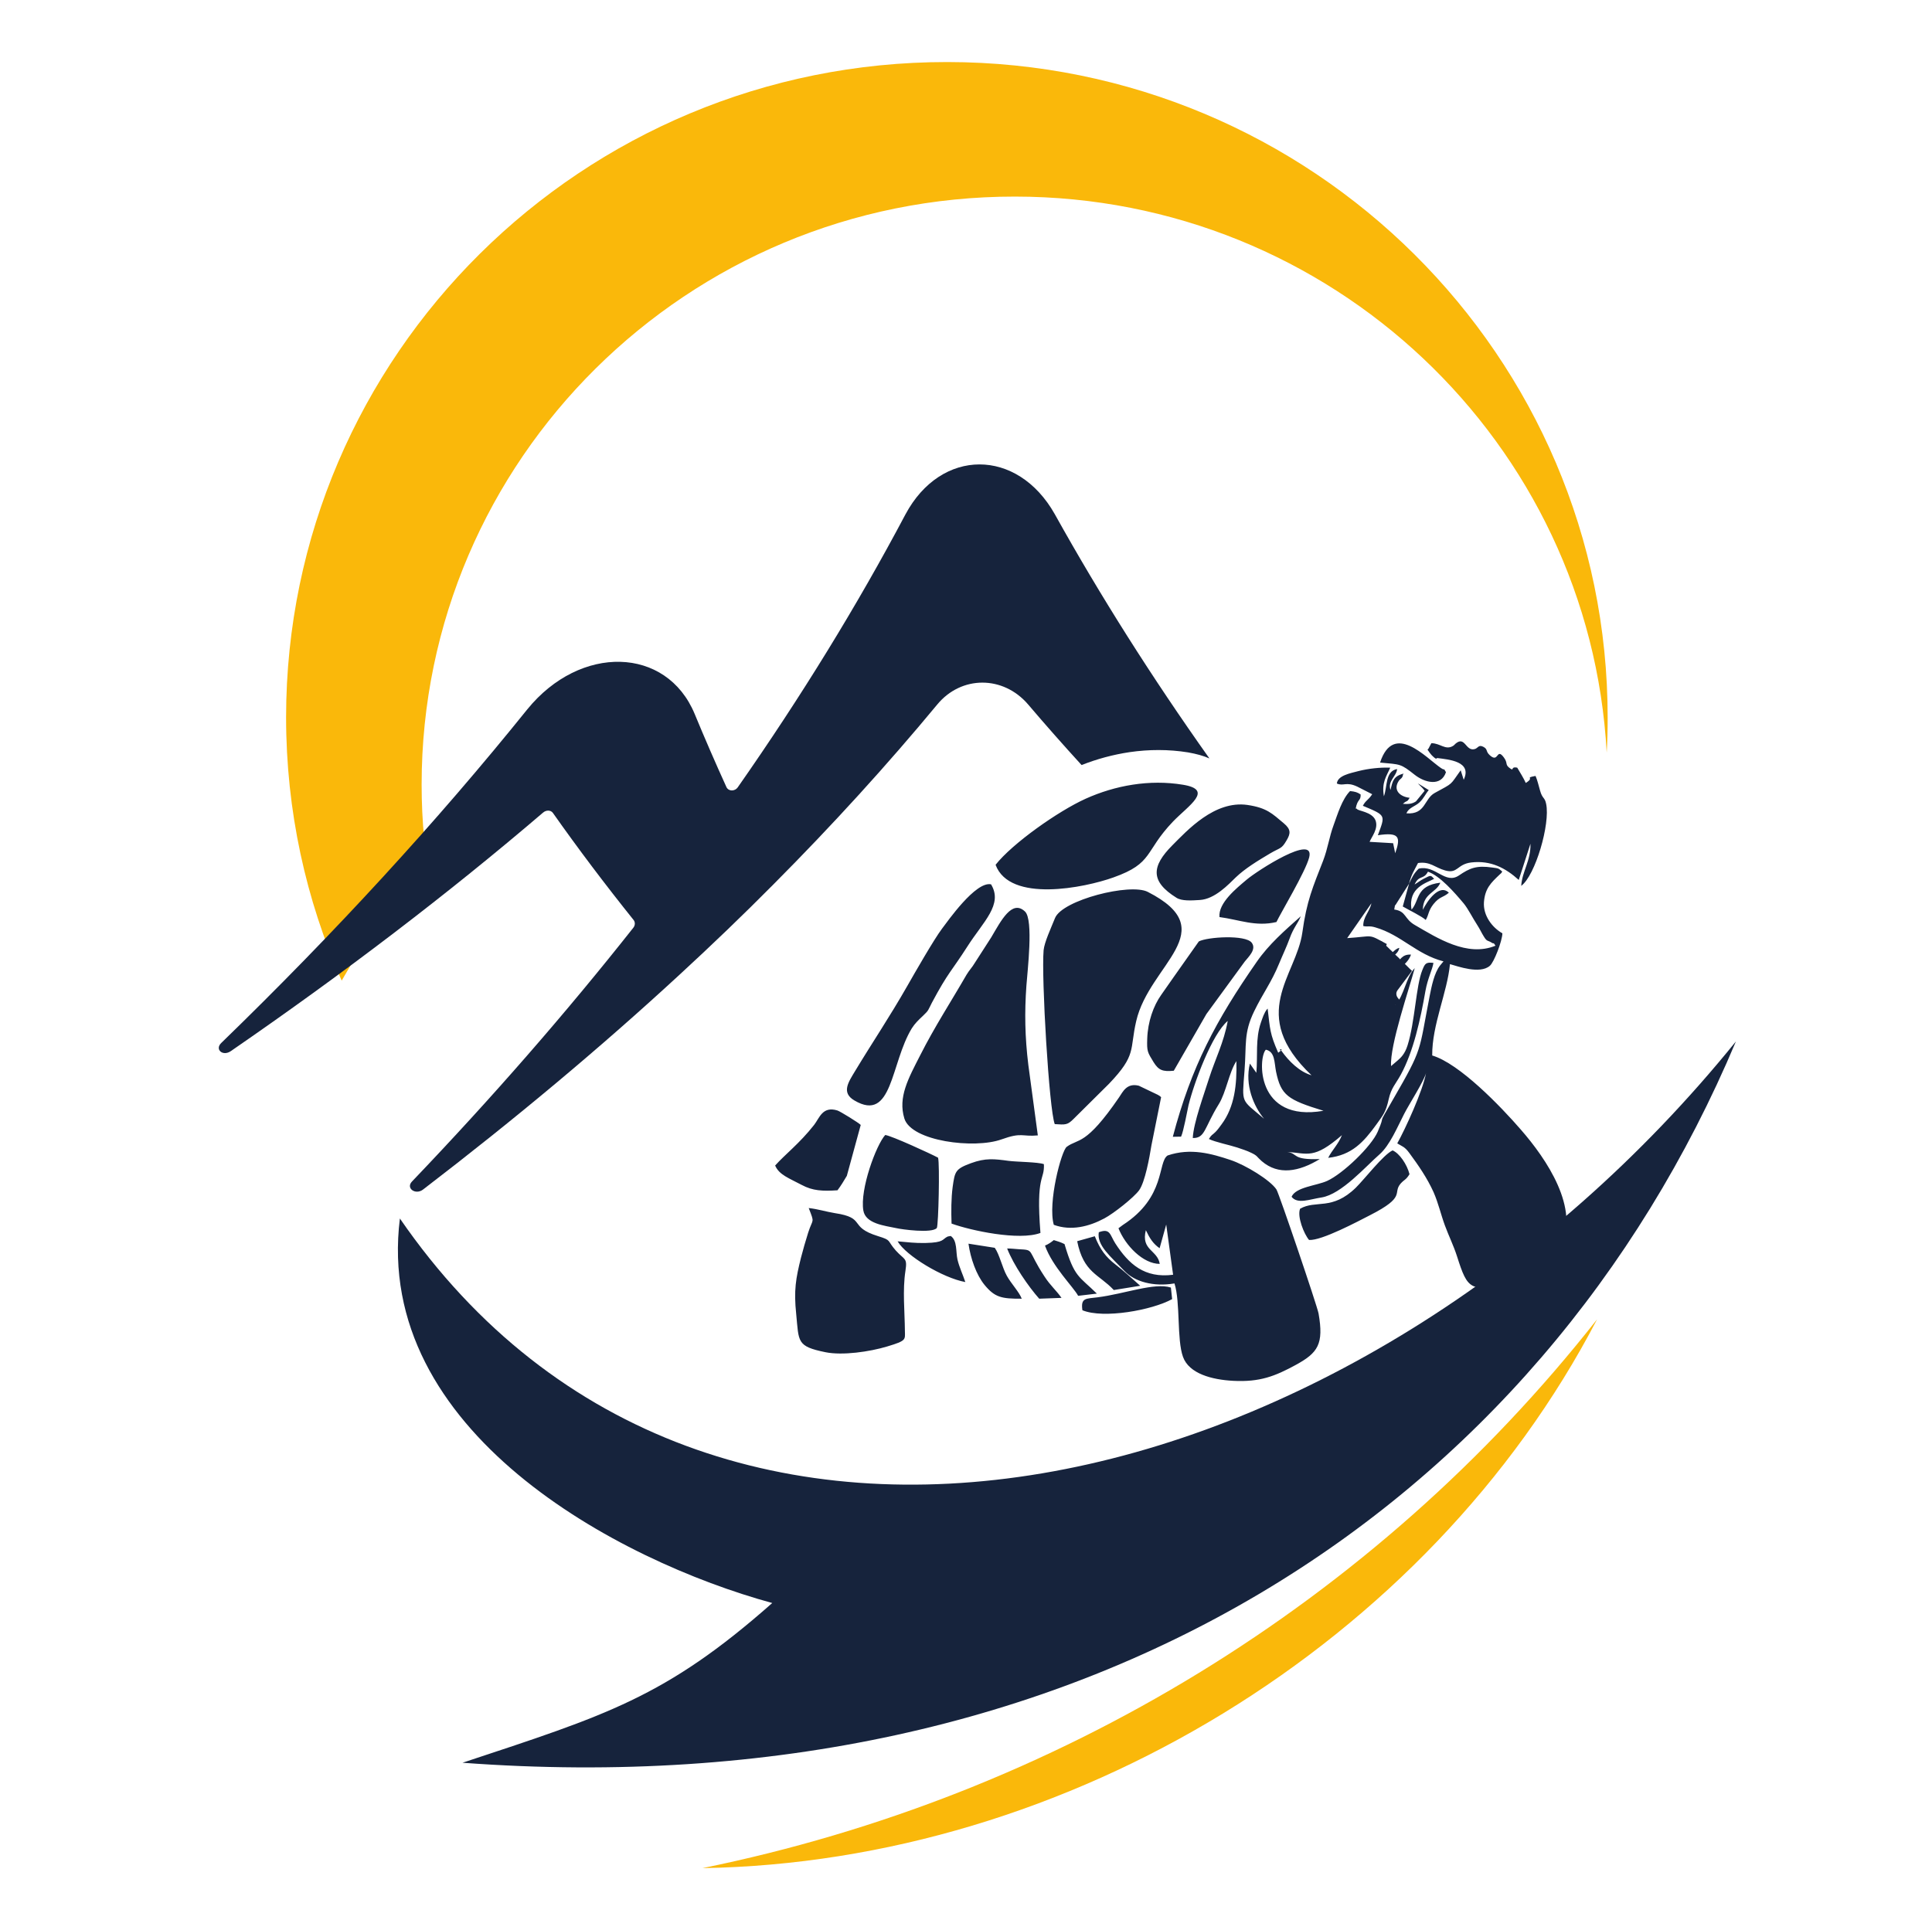
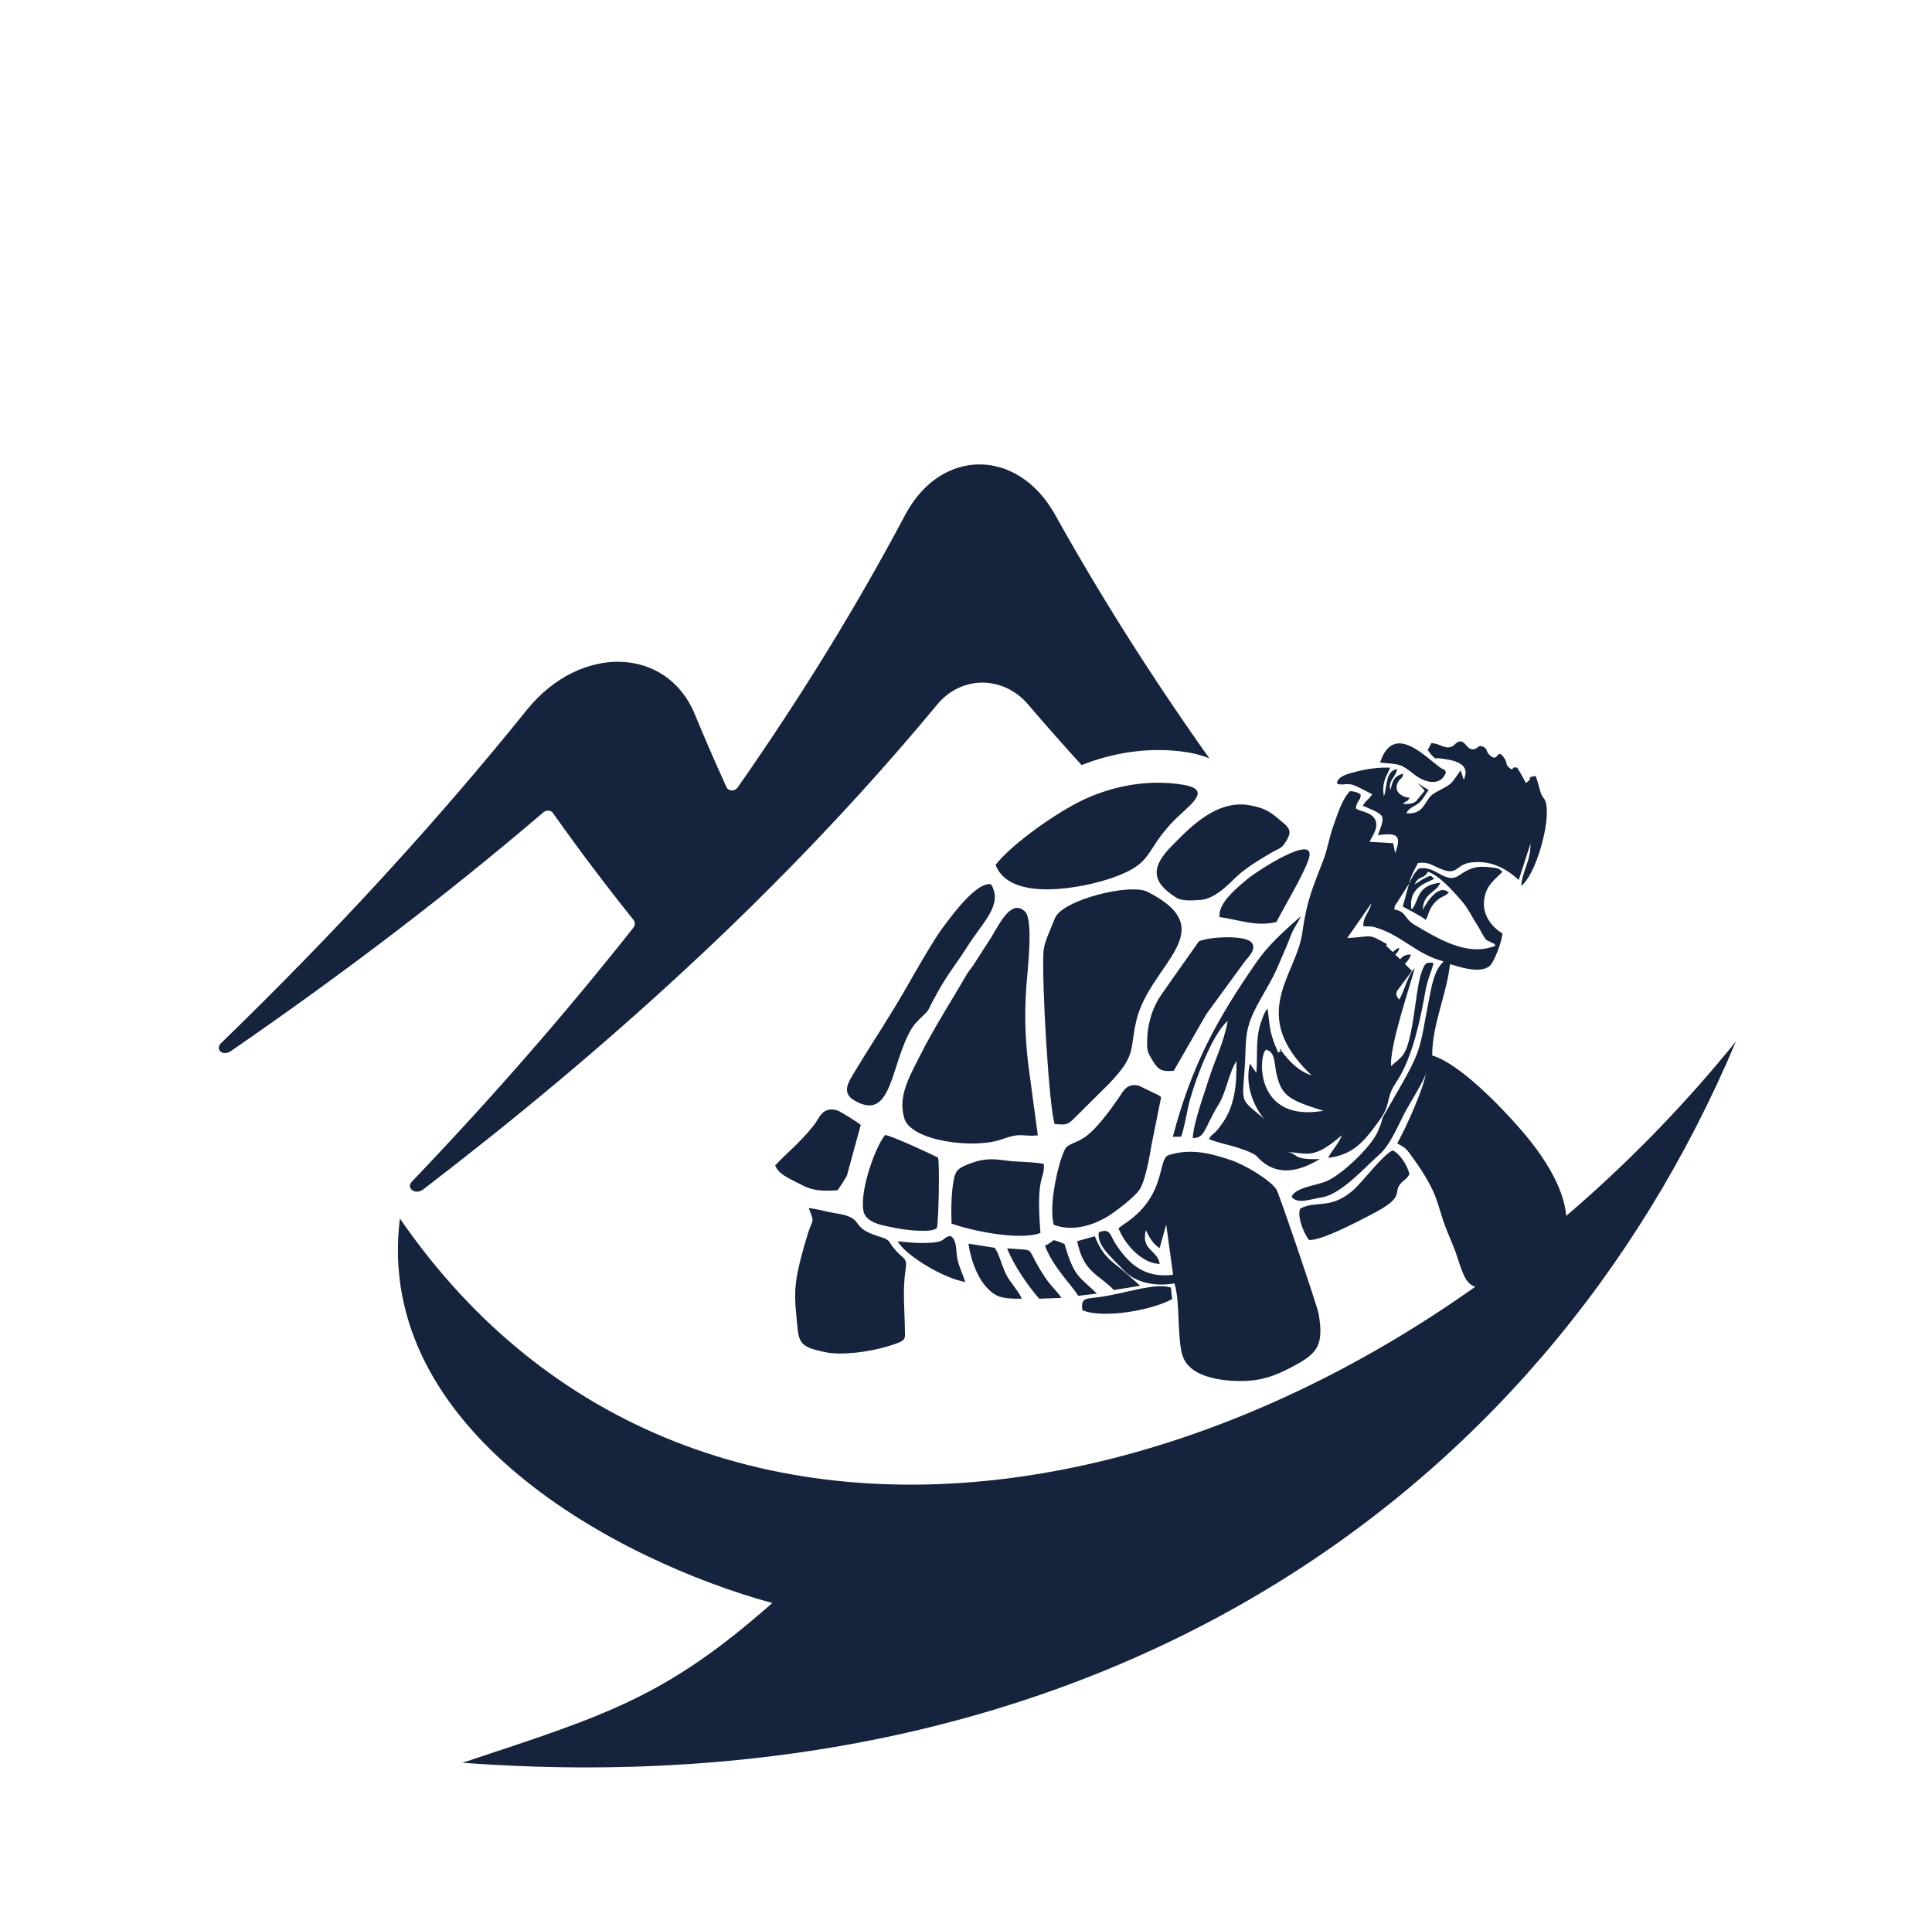
<svg xmlns="http://www.w3.org/2000/svg" version="1.2" viewBox="0 0 1404 1403" width="1405" height="1404">
  <title>ff_LeanOft_LO-svg</title>
  <style>
		.s0 { fill: #fab80a } 
		.s1 { fill: #16233c } 
	</style>
  <g id="Capa_x0020_1">
    <g id="_745084472">
-       <path id="Layer" class="s0" d="m688.4 45.1c-265.2-0.2-480.3 213-480.5 476.2 0 68.1 14.4 132.8 40.4 191.5l60-102.9c-1.3-13.1-1.9-26.3-1.9-39.7 0.1-236.1 193.2-427.5 431.2-427.3 230.1 0.1 417.8 179.1 430 404.2 0.5-8.3 0.7-16.8 0.7-25.2 0.2-263.1-214.7-476.6-479.9-476.8z" />
      <path id="Layer" fill-rule="evenodd" class="s1" d="m1093.8 593.2l-3.9 11.8c-5.3-1.5-10.9-2.2-16.8-2.1l9-19.2q5.6 3.6 10.9 8zm-230.4-46.3c-14.2-2.3-28.5-2.2-42.4-0.2-12.1 1.8-23.9 5-35 9.4q-20.1-22-38.9-44.1c-18.1-21.1-48.5-21.1-66 0.1-36.2 43.7-75.9 87.4-119 130.7-21.9 22.1-44.8 44.1-68.6 66-56.8 52.4-118.8 104.3-186 155.8-5.5 4.3-12.8-0.9-8.1-5.8 58.4-61.1 112-122.6 160.8-184.4 1.4-1.7 1.5-4 0.3-5.6q-31.2-38.9-58.7-77.9c-1.5-2.1-4.8-2.3-7.2-0.2-68.5 58.6-144.2 116.4-226.8 173.3-5.9 4.1-11.9-1.2-7-5.9 82.7-80.2 156.8-161 222.4-242.5 38.5-47.4 101.2-45.8 121.6 3.3q11 26.6 23.1 53.2c1.5 3.2 6.1 3.3 8.3 0.1 46-65.8 86.7-132 121.8-198.3 25.9-48.4 81.3-48.4 108.5-0.2q49.6 89.1 112.4 177.6c-4.2-1.9-9.3-3.3-15.5-4.4zm-39.5 47.4l-0.9 1.3-0.8-0.9zm136.4 117.6l2.1-5.1 16.9-1.2-0.7 11.8-5.5 19.9-16.9-14.7c1.1-3.6 2.6-7.2 4.1-10.7zm93.8 91.2c4.4 3.8 8.8 7.8 13.1 11.9l-13.6-10.7zm-39.9-72.9h-0.5l-3.8 0.1h-0.4l-2.3 0.1h-1.6-1l-0.7 0.1-8.4 0.2-5.1 0.2c-0.2-8.6 0.1-15.4 0.9-21l0.1-0.5 0.1-1.1 0.1-0.2 0.7-3.7v-0.2l0.1-0.1 0.9-3.3v-0.2l0.2-0.5 1-2.8 0.1-0.2 0.1-0.2 0.2-0.4c0.4-1 0.9-1.9 1.3-2.7l0.1-0.1q0.8-1.5 1.7-2.8l0.3-0.4 0.9-1.1 0.2-0.3 1.4-1.6 0.1-0.1 0.1-0.2 1.2-1.3 1.1-1.1 0.3-0.4 0.3-0.2v-0.1l0.8 0.7 0.4 0.5 0.4 0.3 0.6 0.6 0.4 0.4 0.2 0.2 0.5 0.5 2 1.9 0.8 0.8 1.7 1.6 0.2 0.3 1.1 1v0.1l1.5 1.4 2.1 2 0.6 0.6v0.1l0.7 0.6 0.1 0.1 1.1 1.1 0.2 0.2 0.3 0.3 1 0.9 0.1 0.1 0.2 0.2 0.7 0.7 0.7 0.7 0.2 0.2 2.3 2.3 1.3 1.2-10.6 14.2c-1.2 1.7-1 3.9 0.5 5.7l3.9 4.4zm-132.6-109.6l-1.7 1.6v0.2c-3.1 3-8.2 8-9.4 8l-0.1 0.1h-0.2c-2.3 0.3 0 3.5-2.6 2l0.1-0.1-0.3-0.1c0.4-0.3 0.9-0.6 1.3-1.1h0.1l2-2 0.1-0.1c6.1-6.2 15.4-15.7 24.2-19.2-4.8 3.2-9.3 6.7-13.3 10.6zm-17.2 13.1c0-0.5 0.3-0.5 0.9-0.6-0.6 0.8-0.9 1.8-0.9 0.6z" />
-       <path id="Layer" class="s1" d="m4030.3 850.6c0 6.9-1.4 12.4-4 16.6q-4.1 6.3-12.7 9.4c-5.6 2-13 3.1-22.1 3-9.3 0-16.7-1-22.4-3q-8.6-3.1-12.6-9.4c-2.7-4.3-4.1-9.8-4.1-16.6 0-6.7 1.3-12.2 3.6-16.5 2.4-4.3 6.2-7.4 11.3-9.4l4.6 9.7c-3 1.6-5.2 3.6-6.6 6-1.3 2.4-1.9 5.4-1.9 9.3-0.1 4.3 0.9 7.9 2.6 10.5 1.8 2.6 4.7 4.6 8.7 5.7 4.1 1.2 9.7 1.8 16.8 1.8 6.9 0 12.4-0.6 16.4-1.7 4.1-1.2 7-3.2 8.8-5.7 1.7-2.7 2.6-6.2 2.6-10.6 0-2.9-0.3-5.8-1-8.8-0.8-2.9-2.2-6.2-4.1-10.1l9.3 5.8h-30.8l5.6-5.1v23.4h-10.3l0.1-29.5h35.3c2.4 4.1 4.1 8.1 5.3 12.2 1 4 1.6 8.4 1.6 13z" />
-       <path id="Layer" class="s1" d="m4029.5 816.7h-55.4v-8.4l7-2.2-0.2 3.6c-2.4-3-4.3-6.2-5.6-9.6-1.4-3.4-2.1-7-2.1-10.8 0-3.9 0.9-7.2 2.6-9.7 1.7-2.5 4.3-4.3 7.8-5.5l-1.2 4.2q-4.2-4.5-6.7-9.9c-1.7-3.7-2.5-7.6-2.5-11.7 0-5.7 1.8-9.9 5.2-12.7 3.5-2.7 8.8-4.1 16-4.1h24.3c0.9 0 1.5-0.1 2-0.3 0.4-0.2 0.6-0.7 0.7-1.2 0.2-0.5 0.2-1.5 0.2-2.8h7.7c0.8 3.3 0.9 6.2 0.3 8.5-0.4 2.3-1.6 4-3.4 5.2-1.8 1.2-4.3 1.9-7.4 1.9l-24.7-0.1q-4.3 0-6.8 0.8c-1.7 0.5-2.8 1.5-3.5 2.6-0.7 1.3-1.1 2.8-1.2 5 0 2.9 0.7 5.8 2 8.6 1.2 2.8 2.9 5.6 5 8.3l-5.1-2.4c2.8-0.8 6-1.1 9.9-1.1h35.1v10.5l-35.5-0.1c-2.8 0-5 0.3-6.7 0.9-1.6 0.6-2.8 1.6-3.5 2.9-0.8 1.2-1.2 2.9-1.2 5.1 0 2.8 0.6 5.6 1.8 8.5 1 2.9 2.5 5.9 4.5 8.8l-3.8-3.6h44.4z" />
      <path id="Layer" class="s1" d="m4030.5 702.3c0 3.9-0.8 7.3-2.3 10.4-1.6 3.2-4.4 5.8-8.4 7.8-4.2 2.1-9.7 3.1-16.7 3.1l8.6-6.5h3v10.7l-40.6-0.1 0.1-8.3 9.2-2.4h19.7c6.1 0 10.6-1 13.4-3.1 3-2.1 4.4-5.3 4.4-9.4 0-3.9-1.5-6.8-4.4-8.5q-4.5-2.7-14.7-2.7c-6.8-0.1-11.7 0.9-14.6 2.5-2.9 1.7-4.3 4.5-4.3 8.3 0 3 0.8 6.1 2.4 9.5 1.7 3.3 4.2 7.1 7.7 11.4l-9.3 1.5c-0.1-0.1-0.2-0.2-0.3-0.4-0.1-0.2-0.1-0.2-0.2-0.3-3.3-4.5-5.8-8.4-7.5-11.9q-2.5-5.2-2.4-11.7c0-6.8 2.3-11.9 7-15.2q6.9-5.1 21.6-5.1c9.7 0 16.9 1.7 21.6 5.1 4.7 3.4 7 8.5 7 15.3zm-12.2 14.6l11.3 2.9v8l-76.5-0.1v-11.2h27.3l8.6 1.5h15.1z" />
-       <path id="Layer" class="s1" d="m3996.5 662.4h-11v-32h11zm33.1 9.9h-76.5v-11.6l76.5 0.1zm-76.5-51.9l76.6 0.1v11.6l-76.6-0.1z" />
      <path id="Layer" fill-rule="evenodd" class="s1" d="m1023.9 642.4c2.4-4.8 3.4-7.4 7.1-11 12.2-2.9 19.2 11.8 29.3 4.9 7.8-5.3 12.6-7.4 24.3-5.7 4.7 0.6 4.3 0.6 7.1 2.9-1.1 1.7-0.1 0.5-1.9 2.2-6.3 6-10.6 10-11.4 20-0.7 9.8 6 18.5 13.4 22.7-0.1 5.6-6.1 21.1-9.1 23.6-7.2 6.3-23.3 0.4-29-1.2-1.9 20.5-13.1 44.2-12.9 66.4 19.8 5.9 49.7 36.9 64.5 54 18.4 21.1 43.3 57.4 28.7 85.5-3.7 7.2-8.9 8.6-15.9 14.3-6.7 5.5-8.5 7.9-20.3 11-29.2 7.8-31.3 5.3-38.9-18.6-2.7-8.4-6-14.8-8.9-22.7-3.1-8.5-4.6-15.8-8.2-24.1-4.7-10.4-11-19.5-17.7-28.6-3.4-4.6-5-4.6-8.7-6.9 5.9-10.6 18.5-38 20.9-51.1-1.5 5.9-12.3 22.6-15.9 29.7-5 9.7-10.4 22.8-17.9 29.4-9.8 8.5-27.6 29-42.1 31.3-8.6 1.3-17.5 5.1-21.8-0.5 3.1-7.1 18-8 25.8-11.5 11.5-5.2 32.2-25.1 36.8-35.8 6.6-15.3-1.8-1.1 11.1-23.4 22-38 18.6-34.1 26.7-75.5 1.3-6.6 3.3-16.6 7.5-21.9l2.5-3c-19.7-5.1-30.6-19.2-49.5-24.7-4.6-1.4-5.6-0.2-8.8-1-0.2-6.6 4.7-10.5 5.9-16.5l-17.6 25.3c19.9-1.3 14.6-3.4 28.8 4.3-1.6 4.5-4.3 9.6-4.6 15.1 3-2.9 10.2-11.9 13.7-12.3-0.7 3.5-3 4.6-5.8 7.6 0.9 1.4 1.8 4.1 2.8 5.7 3.1-4.3 5-8.9 11.5-8.4-4.1 11-12.2 4.4-11.3 36.4 6.4-6.8 7.6-19.9 14-26.6-3.9 14.7-18.2 56.2-17.2 71.2l4.7-4c2.4-2.1 5.3-4.7 7.3-11.1 5.4-17.1 6.1-43.4 10.7-54.6 1.9-4.7 2.5-6 8.1-5.3-0.7 4.7-4.2 11.3-5.8 20.3-3.6 20.6-8.7 44.1-18 61.1-3.7 6.7-6.9 9.5-8.7 17.6-2 9.1-3.9 11.5-9 18.5-9.2 12.7-17.8 22.3-35 24.2 2.9-5.8 7.3-9.7 10-16.5-20.5 17.8-24.8 13.2-39.7 12.2 8.2 1.3 3 5.9 23.6 5.2-15.1 9.2-30 12-42.2 1.5-3.8-3.3-2.9-3.8-7.5-6-3.2-1.6-6.8-2.7-10.3-3.9-5.8-1.9-15.9-3.9-20.6-6.2 2.2-3.5 2.2-2.5 4.8-5.1 1.6-1.6 3-3.6 4.4-5.5 9.6-12.9 11.2-29 10.8-46-5.3 8-7.5 22.8-12.8 31.3-10.7 17.3-9.8 24.8-18.9 24.6 0.5-11 8.3-32.1 11.8-43.3 4.5-14.1 10.8-26.2 13.6-41.8-11.3 9.4-24.4 44.6-28.5 61.3-1.1 4.9-3.6 18.9-5.4 22.8l-6 0.1c13.5-51.1 31.3-84.5 61-127.2 8.8-12.7 20.4-22.8 32-33.1-2.2 5.4-5.2 8.1-8.1 16.1-2.2 6.1-5.2 12.3-7.7 18.4-5.6 13.7-11.6 21.2-18.1 34.6-7.7 15.9-5.5 23.9-7 43.2-1.9 24.5-2.6 20.5 14.2 34.9-7.6-9.2-14.1-24.5-10.3-40.1l4.7 6.7c1.1-12.5-0.8-24.6 3.3-36.5 0.6-1.7 1.2-3.5 1.9-5.2 0.2-0.4 0.9-2 1.2-2.5 1.1-1.9 0.7-1.1 1.8-2.5 1.8 15.1 1.6 18.2 7.6 31.9q0.2 0.1 0.3 0.1 0.3-0.3 0.8-0.7 0.8-0.5 1.1-0.9c5.7 8.1 13.5 15.6 22.1 18.1-46.7-44.4-11.1-72.3-6.7-103.6 3.2-23.3 7.7-33.3 15.1-52.3 3.5-9.1 4.4-17.2 7.7-26.1 2.8-7.6 6-18.6 11.9-24.6 3.8 0.4 5.4 0.9 7.7 2.5 0.1 5-2.2 2.8-3.6 10.2 0.3 0.1 0.7-0.1 0.9 0.3 0.7 1.5 11 2 13.5 8.3 2.3 6.1-3 12.2-4.3 15.6l17.1 1 1.5 7.3c4.3-12.1 2.8-15.4-12.6-13.1 5.5-14.9 6.1-14.2-10.9-21.4 2.1-4 3.8-3.9 6.8-8.4l-10.8-5.5c-8.2-3.9-10.1-0.1-14.9-2.3 0.6-5.8 9.6-7.4 15.6-9 7.4-1.9 16.1-2.8 23.2-2.5-2.6 6.1-6.4 10.5-4.6 20.8 2.6-7.1 0.9-18.3 9.6-19.8-0.4 5.2-7.1 8.8-4.8 15.2 1.5-6.4 2.1-10.1 9.6-11.9-0.2 0.4-0.6 0.5-0.6 1.1-0.3 2.3-1.9 2.6-3 4.2-4.3 6.5 0.6 11.5 7.9 12.3-2.2 3.7-1.5 1.3-4.9 4.4 3.3 0.2 6.4 0.3 9.5-1.8l6.3-7.7c-2-2.8-2.6-2.8-4.9-5.4l7.9 4.9c-2.6 3-3.4 5.8-6.8 9-3.3 3-7.9 3.8-9.4 7.9 14 1 12.7-10.5 20.5-14.8 14.1-7.7 10.8-5.3 18.9-16.5l2.2 6.9c6.3-13.4-10.8-14.7-19.2-15.8-0.8-0.1 0 2-4.1-2.1-0.7-0.7-2.3-2.9-3-4 1.3-1.5 0.5-0.4 1.4-2.1l1.4-2.6c6.5 0 10.2 5.3 15.7 2 0.9-0.5 1.4-1.3 1.8-1.6 7-6 7.3 5.6 13.9 3.9 2.5-0.6 2.8-3.5 6.3-1.7 3.5 1.8 1.6 3.2 4.6 6 6.8 6.4 4.8-5.8 10.4 1.8 2.9 4 0.9 4.9 3.6 7.2 4.6 3.7 0.6-1 6.1 0.2 2 3.4 4.7 7.7 6.2 11.1 7-4.3-1.4-3.5 7.1-5.1 1.3 2.9 2.2 6.9 3.3 10.7 1.7 6.1 3.4 4.6 4.4 9.6 3.1 14.6-7.9 52.1-18.1 59.6 0.6-10.4 7.1-18.5 6.7-30.6l-8.5 26.3c-9.5-8.6-20.3-14.4-34.6-12.7-10.4 1.3-9.6 8.4-18.9 5.8-7.5-2.1-10.8-6.7-19.7-5.4-3.3 6.4-4.5 7.7-6.6 15.1zm-92.9 121.1q0 0 0 0c-2.9-0.3 1.6-1.6 0 0zm-147.5 178.4c-3.5-6.5-18.6-21.1-24.1-36.5 2.6-1.1 4.3-2.3 6.4-4 2.3 0.7 5.3 1.6 7.8 2.9 7.2 24.4 10.5 23.2 23.5 36zm-28.3 2.1c-7.8-8.8-18.6-24.4-23.3-36.5 3 0 5.1 0.3 8.1 0.5 12.3 0.7 5.9-0.1 19 19.8 4.4 6.8 8.6 10.1 12.4 15.6zm295.6-382.7c-3.6 10.6-15.3 7.7-22.7 1.9-10.4-8.2-10.1-7.5-25.2-8.9 9.9-30 33.4-3.4 44.3 4 4.1 2.7 0.8-1.4 3.6 3zm-241.4 376.4c-10.7-11.5-22-12.4-26.6-35.5l12.8-3.6c3.9 9.8 8.1 15.2 15.1 20.6 5.9 4.5 11.9 10.1 17.9 15.4zm-66.9 6.3c-14.7 0.1-19.6-1-27-10-6-7.3-10.2-19.3-11.7-30l19.1 3c3.5 4.9 5.4 14.3 8.8 20.4 3.1 5.6 9.1 11.9 10.8 16.6zm-41-12.1c-16.4-3-43.2-19.2-49.2-29.6 7.3 0.6 12.6 1.4 20.3 1.2 13.8-0.3 11.9-2.7 16.1-4.7l2.2-0.4c4.9 3.4 3.6 11.4 4.9 17.1 1.3 5.6 3.9 10.9 5.7 16.4zm150.3 12.4c-14.7 8.1-49.9 14.4-65.2 8.1-1.4-9.3 2.7-8.3 11-9.4 19.7-2.5 41.3-10.9 53.3-7.1zm75.8-274.1c-15.1 3.6-27-1.7-41.4-3.6-1-10.2 12.3-20.9 19.9-27.3 7.3-6.2 49.7-33.7 45.3-16.1-2.6 10.3-20.7 40.4-23.8 47zm96.7 183.3c-2.8 4.5-3.6 3.6-6.6 7-5.8 7 4.4 9.3-22.1 22.8-8.2 4.2-35.3 18.7-44.3 18-3.7-4.3-8.8-17.1-6.5-22.7 11.5-6.6 23.2 1.6 40.5-15.3 6.3-6.2 20-24 26.7-27.1 5 2.1 10.5 10.2 12.3 17.3zm-398.8-35.8l-10.1 37c-2.3 3.8-4.2 7.1-6.8 10.5-10.9 0.7-18 0.4-26-3.9-9.2-4.9-16.4-7.3-19.3-14.1 7.1-8 17.7-16 28.3-29.5 3.9-5 6.1-13.9 17-10.5 2.1 0.7 15.4 8.9 16.9 10.5zm56.2 23.8c1.3 4.7 0.3 49-0.9 51.1-3.5 4.1-25.8 1-29.5 0.1-8.5-1.8-22.3-3.2-23.9-12.8-2.6-15.4 9.3-47.6 15.9-54.9 4.7 0.6 33.2 13.7 38.4 16.5zm76.9 4.7c0.6 12-5.9 7.1-2.5 50-15.5 5.8-50.5-1.7-64.6-6.8-0.3-8.8-0.3-18.3 0.8-26.6 1.6-11.3 1.9-13.1 13.3-17.3 10.6-3.9 17-3.1 27.3-1.7 6 0.8 21.3 0.8 25.7 2.4zm94.4-67.9c-8.1 0.8-11-0.4-14.6-6.1-4.6-7.5-5-8-4.7-17.2 0.4-12.3 4.5-23.9 10.2-31.9 3.3-4.7 5.8-8.3 9.1-13l18.2-25.8c6.3-3.3 33.8-5 38.4 0.9 3.7 4.8-2.2 10.2-5 13.7l-27.9 38.2zm-132.8-135.5c8.9 14.7-5.6 27-17.2 45.2-11.3 17.7-14 18.7-25.8 40.9-2.9 5.6-2.1 5.3-6.4 9.4-3.6 3.4-5.9 5.6-8.2 9.2-15.5 25.4-13.9 68.8-41.7 52.4-9.8-5.7-4.2-13.5 0.4-21.2 13.1-21.7 24.9-39 38.2-62.3 4.9-8.6 19.2-33.6 25.1-41.4 3.9-5.1 24.4-34.6 35.6-32.2zm186.3-57.7c14.2 2.1 18 6.3 26.4 13.3 5.4 4.5 5 7.5 2.1 12.4-3.8 6.6-4.5 5.1-12.1 9.6-9.1 5.4-18.1 10.9-24.8 17.3-5.3 5.1-15.2 15.9-26.3 16.5-6.1 0.4-13 0.8-16.8-1.6-19.3-12-18.1-23-3.1-38.1 10.8-10.8 30.7-32.8 54.6-29.4zm-62.7 212.4l-7 34.8c-1.5 9.3-4.7 26.9-9 32.9-4 5.4-18.3 16.7-25.2 20.4-11.2 6-24.3 9.3-36.8 4.7-4.5-16 5.5-53.8 9.4-56.7 8.5-6.3 13.6-0.3 38-35.9 2.8-4.1 5.6-10.7 14.4-8.5l13.8 6.6c1.6 1 1.3 0.7 2.4 1.7zm-120.3-168.9c12.3-15.6 45.5-39 65.4-48 21.5-9.7 46.4-14.2 70.7-10.2 22.7 3.7 4.3 14.9-7.2 26.8-21 22-14 30.2-43.3 40.6-20.9 7.5-75.3 18.6-85.6-9.2zm-135.8 249.5c7 0.8 12.3 2.6 19 3.7 23.2 3.5 9.4 9.9 31.3 16.7 10.3 3.2 6.2 2.8 13 10.5 6.3 7 8.5 5 7 14.7-2.2 14.1-0.5 29.7-0.4 43.9 0.1 6.2 1.2 6.9-12.8 11.1-12.9 3.9-32.6 6.7-44.9 4.2-21.1-4.3-19.3-7.5-21.3-27.8-1.8-17.2-0.3-25.8 3.5-41 1.7-6.4 3.1-11.5 5.2-18.1 3.4-10.7 4.9-6.3 0.4-17.9zm159.6-104l6.9 51.2c-11.7 1.1-11.4-2.5-26.4 2.9-19.7 7.1-65.5 1.4-70.6-15.2-4.7-15.5 2.8-28.9 11.7-46.3 10.2-20.2 22.5-39.1 33.5-58.2 2.1-3.5 4-5.2 6-8.6l11.9-18.5c7.1-12 15.1-27.9 24.6-18.8 6.3 6 1.7 43.6 1 53.8-1.4 19.4-1.1 37.3 1.4 57.7zm19.2 43c-4.1-10.5-9.8-106.7-8.1-126.4 0.6-5.9 5.2-15.7 8.3-23.4 5.3-13.1 54.6-25.6 67.4-19 55.4 28.3 1.1 52.5-8.4 93.9-4.9 21 0.5 24.4-19.8 45.6l-25.7 25.5c-4.5 4.5-5.8 4.3-13.7 3.8zm81 73l-4.8 17.2c-4.7-3.2-7.2-7.2-10-13.1-3.7 14.7 8.5 14.3 10.1 24.5-12.1 0-25-13.3-30-25.9l3.2-2.4c31.4-20.3 25.1-45.6 32.5-50.5 16.7-5.7 32-1.3 45.8 3.3 11 3.7 28.8 14.6 33.3 21.4 1.8 2.7 29.5 84.3 30.6 90.1 3.9 22.3-0.4 28.6-16.5 37.4-15.2 8.3-26.2 12.6-45.5 11.6-15.5-0.8-32.1-5.2-36.5-17.4-4.6-12.7-1.8-39.5-6.2-53.4-15.3 2.6-29-1.3-36.3-9-10.4-10.9-20.2-18.6-18.7-28.2 8.4-3.1 8 1.8 12 8.1 9.7 15 21.2 25.5 42 22.8zm176.5-247.8l-8.6 13.5c-2.9 4.9-1-0.1-2.2 5.3 9 1.3 7 6.8 15.2 11.4 15.9 9.2 37.8 23.4 58.4 14.9-0.8-1.1-1.2-1.7-1.4-2 0.1 0.3 0.1 0.7-1.4-0.2-2.9-1.9-3.3-0.5-5.7-4.5-1.6-2.5-2.8-5.3-4.7-8.2-3.4-5.2-6.7-11.9-9.9-15.8-6.8-8.1-17.2-20-26-23.1-3.3 6.2-6.4 2.1-9.7 9.3 2.5-1.5 4.1-2.9 6.9-4.3 5.1-2.6 4.7-2.5 7.3 0.2-5.3 2.9-19.2 6.2-16.4 22.4 6-6.8 2.9-17.4 20.9-19.6-2.9 7.4-12.6 7.6-12.7 19.7 3-6.1 11.9-19.3 18.9-12.4-4.6 3.9-6.5 2.5-11.2 8.3-3.9 5-3.2 7.4-5.6 11.5-2.7-2.6-12.6-7.4-16.7-9.8zm-62.2 165.1c-26.1-8-30.9-11.2-34.5-28.5-1.3-6.7-0.7-14.5-7.4-15.9-5.6 5.5-7.6 53.1 41.9 44.4z" />
      <g id="Layer">
-         <path id="Layer" class="s0" d="m510.5 1357.9c256.6-52.3 488.1-192.8 650.1-398.9-122.9 236-384.6 394.6-650.1 398.9z" />
        <path id="Layer" class="s1" d="m1261.5 757c-274.6 339.6-746.5 454.7-970.9 128.7-19.2 154.6 158.3 248.8 270.6 279.5-77.8 68.8-121 81.6-225.1 116.1 451.6 33.6 782.7-185.5 925.4-524.3z" />
      </g>
    </g>
  </g>
</svg>